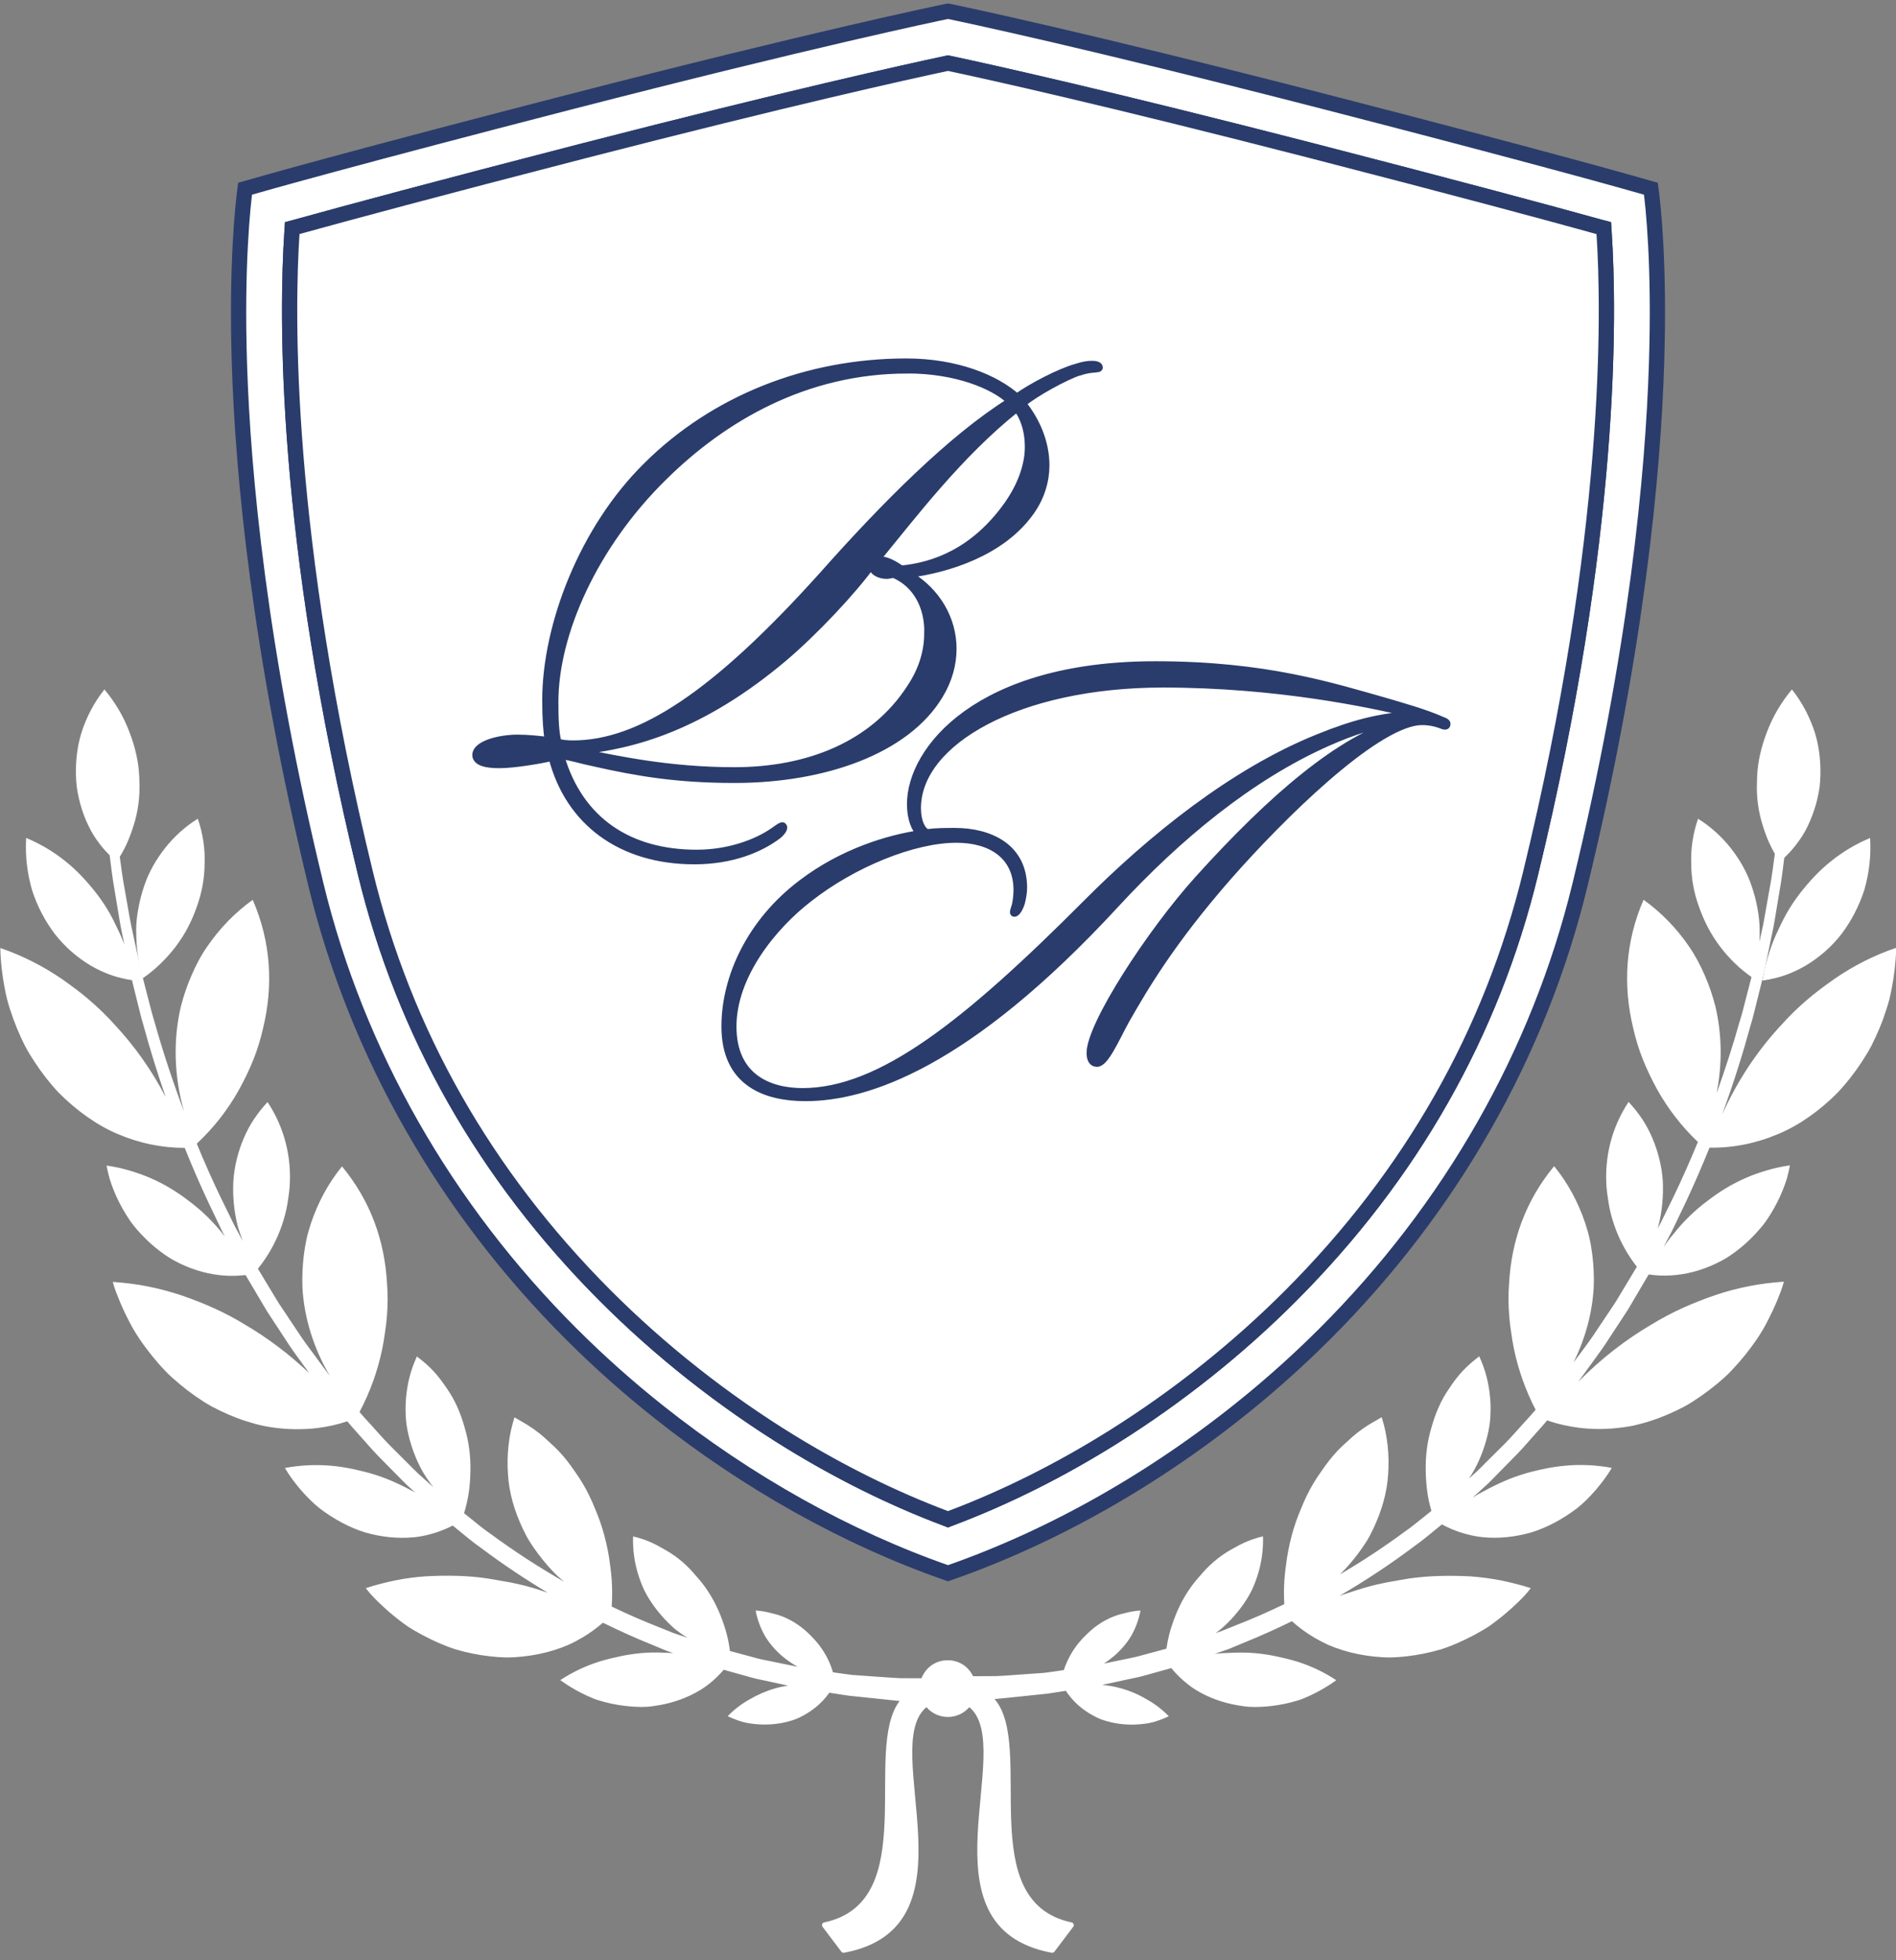
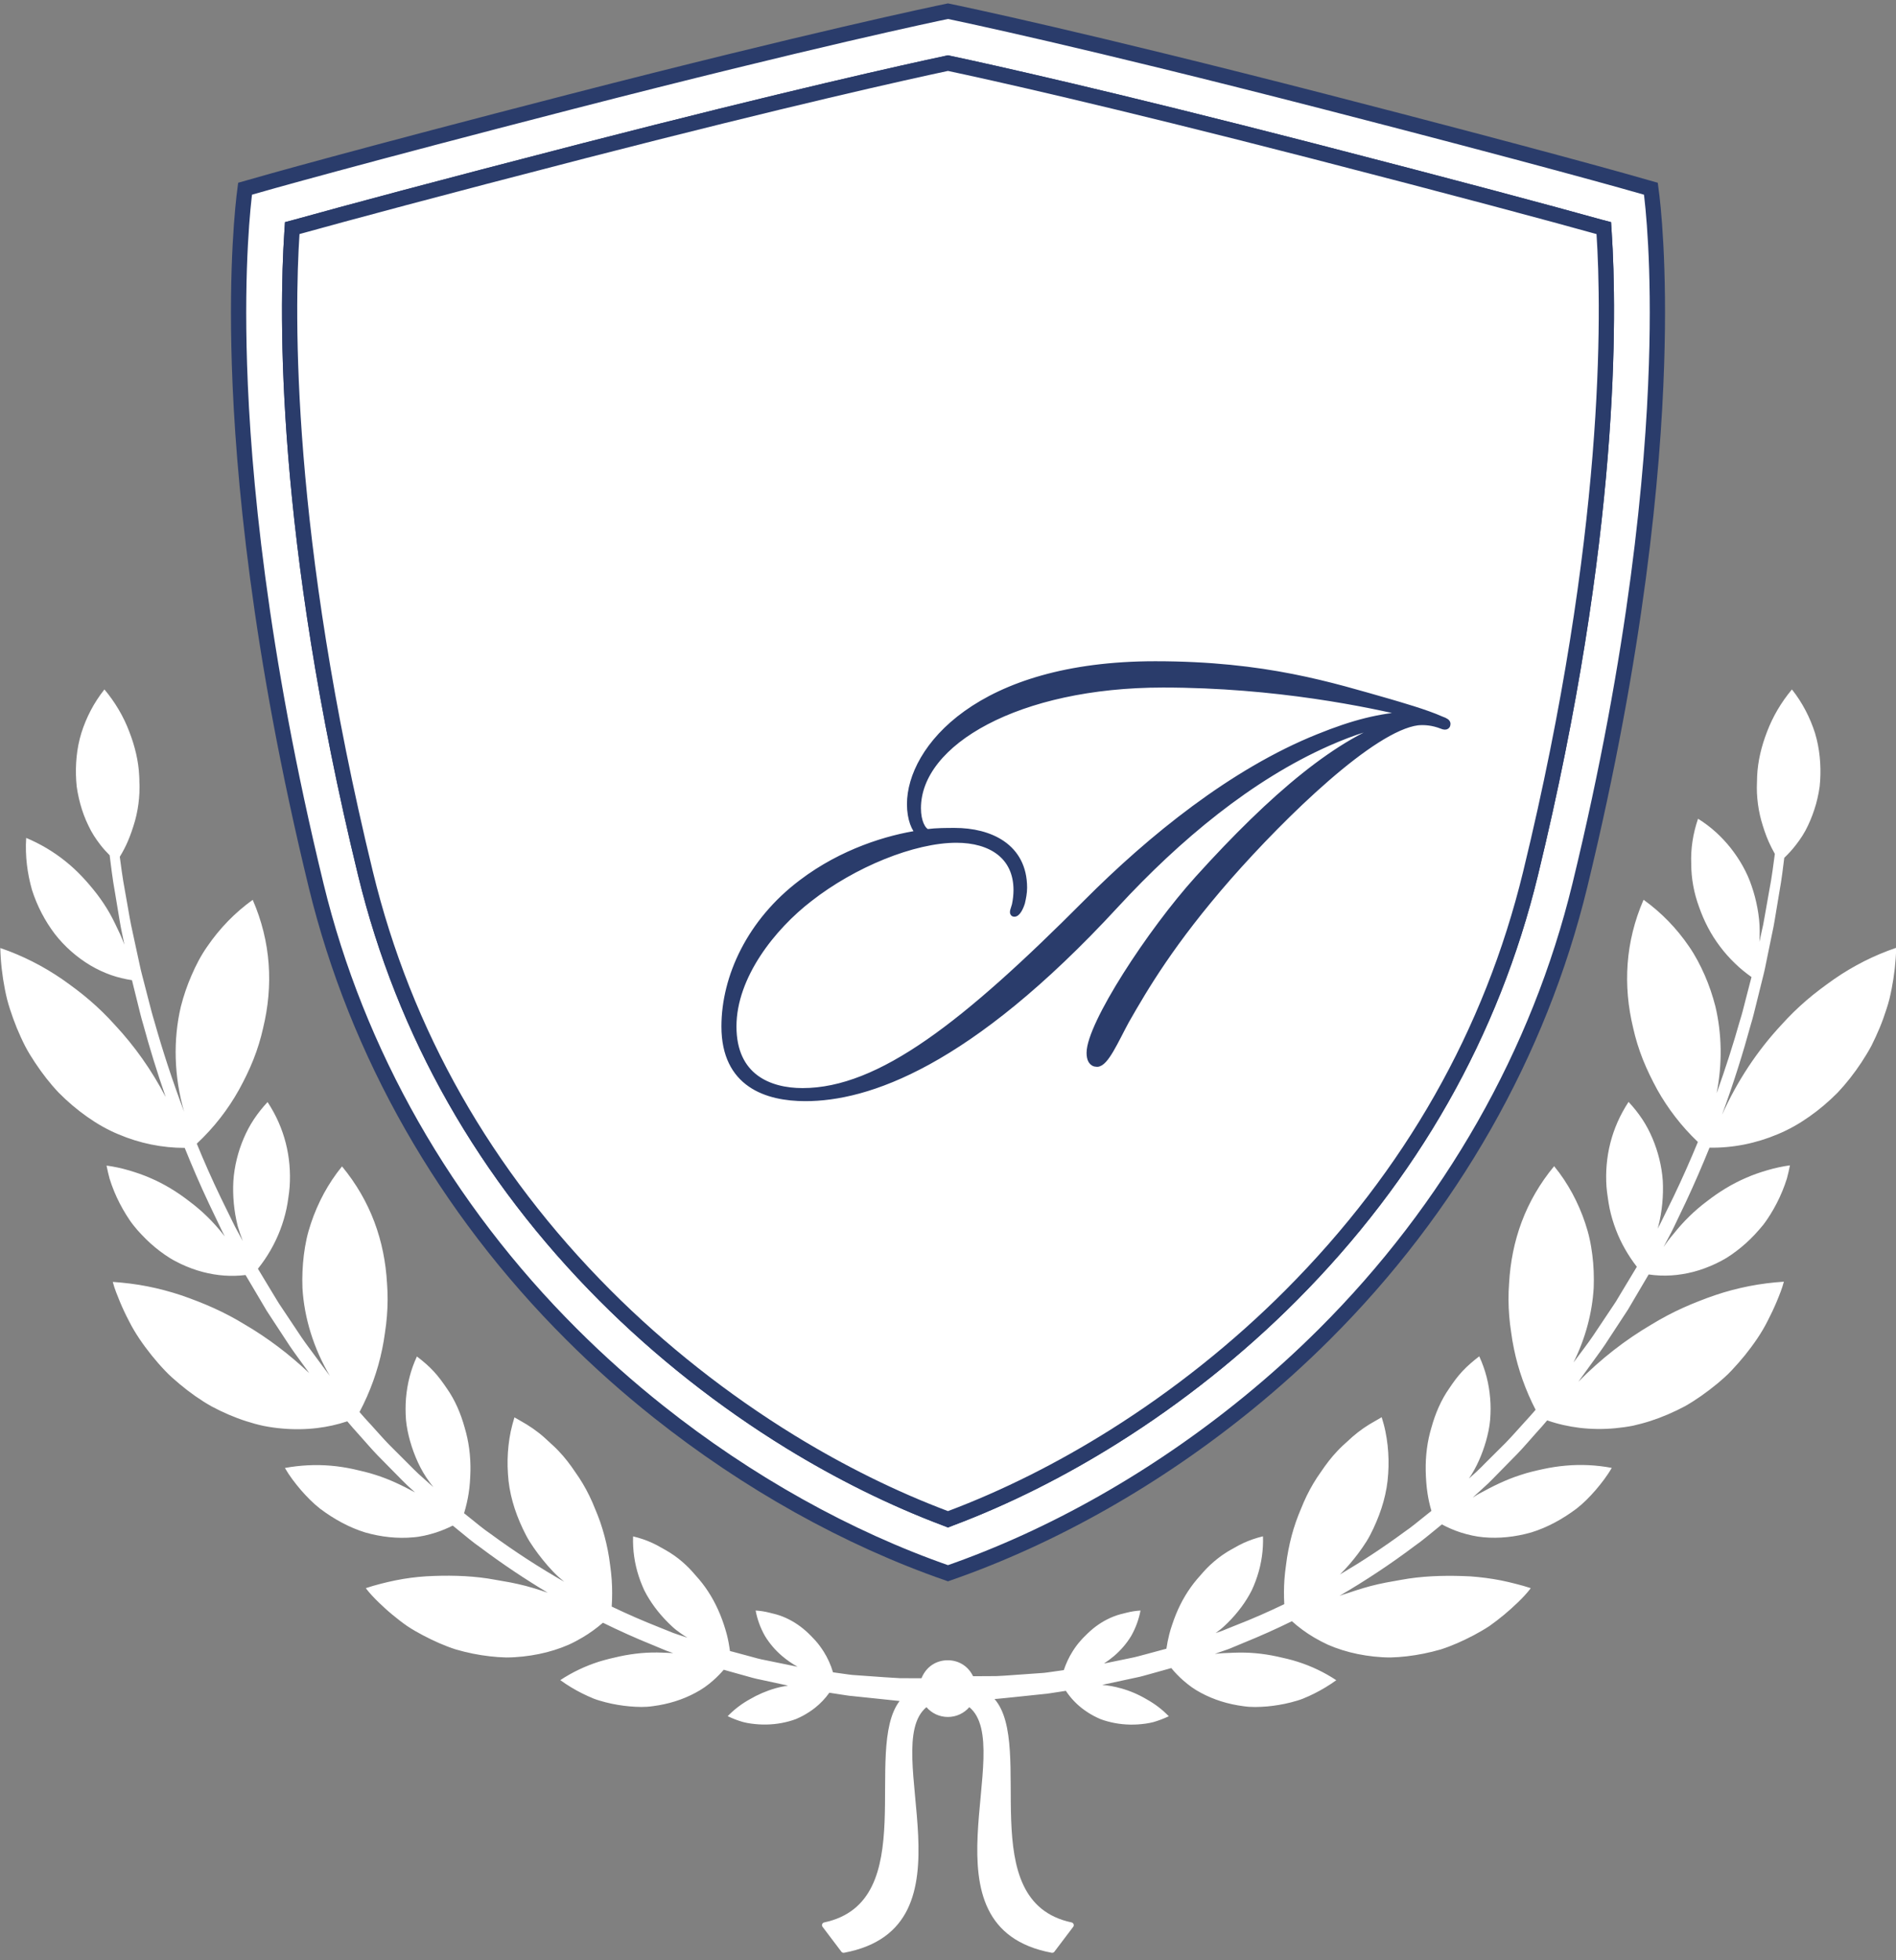
<svg xmlns="http://www.w3.org/2000/svg" width="90" height="93" viewBox="0 0 90 93" fill="none">
  <rect x="0" y="0" width="90" height="93" fill="#808080" stroke="none" />
  <g clip-path="url(#clip0_14_687)">
    <path d="M78.365 8.953C77.442 8.686 73.016 7.434 62.879 4.822C51.403 1.867 45.641 0.663 44.999 0.531C44.357 0.663 38.598 1.867 27.118 4.822C16.986 7.434 12.556 8.686 11.633 8.953C11.536 9.685 11.213 12.536 11.366 17.298C11.529 22.424 12.296 30.87 15.007 42.015C16.941 49.961 21.134 57.321 27.132 63.301C28.434 64.602 29.822 65.836 31.27 66.984C35.481 70.325 40.215 72.978 44.999 74.639C49.987 72.909 54.92 70.099 59.259 66.558C60.519 65.531 61.724 64.442 62.869 63.301C68.867 57.321 73.057 49.961 74.991 42.015C77.702 30.87 78.469 22.424 78.632 17.298C78.788 12.536 78.466 9.685 78.365 8.953ZM72.651 41.446C70.811 49.007 66.989 55.736 61.283 61.456C58.763 63.984 55.906 66.252 52.889 68.146C50.376 69.724 47.748 71.046 45.106 72.038L44.999 72.08L44.891 72.038C42.385 71.094 39.893 69.86 37.497 68.389C34.339 66.447 31.346 64.092 28.715 61.456C23.012 55.736 19.19 49.007 17.35 41.446C13.441 25.39 13.608 14.832 13.858 11.037L13.872 10.822L14.08 10.767C16.444 10.111 20.724 8.956 27.719 7.153C37.438 4.652 42.999 3.421 44.936 3.008L44.999 2.994L45.061 3.008C47.005 3.421 52.563 4.652 62.279 7.153C69.274 8.956 73.557 10.111 75.918 10.767L76.129 10.822L76.143 11.037C76.393 14.832 76.556 25.387 72.651 41.446Z" fill="white" stroke="#2A3C6B" stroke-width="0.724" stroke-miterlimit="10" />
    <path d="M72.651 41.446C70.811 49.007 66.989 55.736 61.282 61.456C58.762 63.984 55.905 66.253 52.889 68.147C50.376 69.725 47.748 71.046 45.106 72.038L44.999 72.08L44.891 72.038C42.385 71.095 39.892 69.86 37.497 68.389C34.338 66.447 31.346 64.092 28.715 61.456C23.012 55.736 19.19 49.007 17.35 41.446C13.441 25.39 13.608 14.832 13.858 11.038L13.872 10.823L14.08 10.767C16.444 10.111 20.724 8.957 27.719 7.153C37.438 4.652 42.999 3.421 44.936 3.008L44.999 2.994L45.061 3.008C47.005 3.421 52.563 4.652 62.279 7.153C69.273 8.957 73.557 10.111 75.917 10.767L76.129 10.823L76.143 11.038C76.393 14.832 76.556 25.387 72.651 41.446Z" fill="white" stroke="#2A3C6B" stroke-width="0.724" stroke-miterlimit="10" />
-     <path d="M6.467 44.168C6.467 44.536 6.487 44.911 6.536 45.285C6.585 45.66 6.657 46.041 6.779 46.409C7.084 46.201 7.366 45.969 7.622 45.715C7.886 45.462 8.129 45.188 8.345 44.904C8.782 44.328 9.105 43.7 9.337 43.034C9.58 42.368 9.709 41.675 9.712 40.974C9.74 40.266 9.632 39.552 9.389 38.841C8.789 39.215 8.282 39.677 7.848 40.218C7.421 40.759 7.06 41.376 6.841 42.042C6.727 42.375 6.637 42.722 6.571 43.076C6.505 43.433 6.46 43.797 6.463 44.165L6.467 44.168Z" fill="white" />
-     <path d="M85.418 42.413C85.195 42.705 84.994 43.01 84.81 43.329C84.63 43.648 84.47 43.981 84.314 44.324C84.161 44.668 84.029 45.022 83.922 45.389C83.814 45.757 83.734 46.135 83.654 46.52C84.022 46.471 84.387 46.388 84.734 46.267C85.078 46.145 85.411 45.989 85.727 45.802C86.358 45.424 86.942 44.921 87.414 44.31C87.875 43.7 88.247 42.989 88.497 42.219C88.719 41.442 88.826 40.61 88.771 39.756C88.105 40.034 87.473 40.408 86.914 40.859C86.348 41.31 85.865 41.837 85.414 42.417L85.418 42.413Z" fill="white" />
    <path d="M87.06 46.454C86.619 46.766 86.164 47.099 85.748 47.46C85.328 47.821 84.935 48.206 84.567 48.615C83.411 49.853 82.464 51.286 81.742 52.888C82.297 51.376 82.748 49.926 83.116 48.58C83.213 48.265 83.286 47.953 83.363 47.644C83.439 47.339 83.512 47.04 83.585 46.749C83.654 46.458 83.734 46.177 83.79 45.896C83.849 45.618 83.904 45.348 83.956 45.084C84.012 44.824 84.064 44.571 84.112 44.325C84.165 44.082 84.213 43.846 84.248 43.617C84.324 43.163 84.394 42.743 84.456 42.365C84.585 41.664 84.644 41.099 84.696 40.697C84.894 40.509 85.074 40.312 85.241 40.096C85.466 39.809 85.668 39.5 85.82 39.17C85.977 38.841 86.105 38.494 86.206 38.14C86.254 37.963 86.296 37.779 86.331 37.596C86.348 37.505 86.362 37.412 86.376 37.318C86.386 37.224 86.393 37.131 86.4 37.037C86.445 36.288 86.379 35.522 86.157 34.783C85.921 34.044 85.557 33.336 85.06 32.709C84.536 33.336 84.147 34.013 83.883 34.706C83.613 35.4 83.439 36.115 83.408 36.826C83.404 36.916 83.401 37.002 83.401 37.093C83.397 37.183 83.394 37.27 83.394 37.36C83.394 37.537 83.401 37.714 83.418 37.89C83.45 38.241 83.512 38.591 83.606 38.934C83.706 39.278 83.814 39.614 83.96 39.94C84.046 40.135 84.144 40.322 84.248 40.509C84.248 40.523 84.248 40.533 84.244 40.547C84.185 40.95 84.123 41.543 83.977 42.288C83.911 42.663 83.838 43.076 83.758 43.527C83.724 43.752 83.672 43.985 83.616 44.227C83.585 44.377 83.55 44.533 83.515 44.689C83.526 44.515 83.529 44.338 83.529 44.168C83.529 43.801 83.488 43.437 83.422 43.079C83.356 42.725 83.266 42.379 83.151 42.046C82.932 41.38 82.571 40.762 82.144 40.221C81.71 39.68 81.204 39.215 80.603 38.844C80.36 39.555 80.252 40.27 80.28 40.977C80.28 41.681 80.409 42.375 80.655 43.038C80.888 43.7 81.21 44.331 81.648 44.907C81.863 45.195 82.106 45.466 82.37 45.719C82.606 45.948 82.866 46.159 83.141 46.354C83.116 46.444 83.095 46.531 83.071 46.621C82.998 46.909 82.922 47.203 82.842 47.505C82.766 47.807 82.689 48.119 82.589 48.428C82.283 49.513 81.915 50.668 81.485 51.868C81.762 50.467 81.735 49.056 81.429 47.755C81.297 47.238 81.127 46.739 80.919 46.263C80.707 45.785 80.475 45.337 80.176 44.904C79.589 44.044 78.867 43.298 78.017 42.687C77.149 44.685 77.035 46.752 77.524 48.771C77.635 49.271 77.788 49.767 77.982 50.259C78.177 50.748 78.416 51.234 78.669 51.699C79.169 52.59 79.815 53.436 80.596 54.178C80.242 55.035 79.86 55.902 79.44 56.776C79.26 57.144 79.079 57.515 78.895 57.886C78.829 58.025 78.76 58.16 78.683 58.296C78.697 58.254 78.711 58.209 78.722 58.167C78.902 57.449 78.965 56.721 78.93 56.024C78.881 55.32 78.704 54.633 78.44 54.005C78.305 53.69 78.149 53.388 77.958 53.1C77.763 52.809 77.548 52.535 77.305 52.278C76.49 53.516 76.163 54.9 76.257 56.294C76.271 56.468 76.292 56.645 76.32 56.818C76.344 56.992 76.371 57.161 76.406 57.335C76.479 57.678 76.58 58.018 76.708 58.351C76.941 58.965 77.284 59.565 77.698 60.099C77.698 60.099 77.698 60.106 77.694 60.106C77.475 60.47 77.253 60.838 77.031 61.206C76.92 61.39 76.809 61.573 76.698 61.761C76.58 61.941 76.458 62.121 76.337 62.302C76.097 62.663 75.854 63.023 75.611 63.387C75.365 63.748 75.098 64.091 74.837 64.445L74.691 64.639C75.257 63.502 75.58 62.288 75.65 61.098C75.67 60.568 75.65 60.04 75.584 59.53C75.552 59.274 75.511 59.021 75.455 58.774C75.403 58.525 75.327 58.271 75.247 58.029C75.084 57.539 74.879 57.068 74.636 56.617C74.389 56.166 74.112 55.739 73.772 55.327C72.411 56.971 71.744 58.861 71.633 60.901C71.595 61.4 71.599 61.913 71.64 62.434C71.661 62.694 71.692 62.957 71.734 63.221C71.769 63.481 71.81 63.738 71.866 63.998C72.064 64.969 72.414 65.958 72.893 66.884C72.713 67.092 72.532 67.296 72.345 67.498C72.05 67.82 71.765 68.15 71.46 68.462C71.151 68.77 70.845 69.076 70.536 69.381C70.384 69.534 70.234 69.69 70.075 69.835C69.957 69.939 69.842 70.043 69.728 70.147C70.102 69.6 70.359 68.986 70.536 68.379C70.63 68.039 70.706 67.709 70.734 67.362C70.762 67.016 70.765 66.669 70.734 66.329C70.679 65.645 70.512 64.986 70.217 64.348C69.929 64.57 69.658 64.799 69.422 65.052C69.183 65.305 68.981 65.586 68.794 65.867C68.405 66.419 68.134 67.057 67.95 67.72C67.752 68.368 67.662 69.069 67.676 69.787C67.686 70.151 67.707 70.498 67.763 70.855C67.804 71.133 67.867 71.407 67.947 71.681C67.85 71.76 67.749 71.837 67.652 71.916C67.322 72.177 67.006 72.447 66.662 72.68C65.652 73.425 64.625 74.095 63.604 74.698C63.92 74.389 64.205 74.053 64.462 73.713C64.604 73.526 64.736 73.332 64.861 73.137C64.986 72.943 65.09 72.728 65.191 72.52C65.586 71.677 65.843 70.824 65.895 69.912C65.926 69.461 65.916 69.013 65.867 68.569C65.843 68.347 65.808 68.125 65.763 67.907C65.718 67.685 65.656 67.459 65.586 67.237C65.388 67.355 65.191 67.463 65 67.577C64.809 67.695 64.628 67.82 64.455 67.955C64.281 68.091 64.118 68.233 63.962 68.382C63.802 68.524 63.642 68.67 63.496 68.826C63.198 69.135 62.938 69.482 62.695 69.842C62.445 70.189 62.223 70.564 62.028 70.963C61.931 71.164 61.841 71.368 61.757 71.58C61.671 71.785 61.587 71.989 61.514 72.204C61.365 72.631 61.247 73.075 61.157 73.54C61.112 73.772 61.074 74.004 61.046 74.244C61.011 74.476 60.987 74.709 60.969 74.945C60.942 75.326 60.942 75.715 60.962 76.106C60.195 76.474 59.446 76.804 58.713 77.088C58.557 77.15 58.401 77.213 58.248 77.275C58.172 77.306 58.095 77.338 58.019 77.369C57.943 77.397 57.863 77.421 57.786 77.449C57.758 77.459 57.731 77.466 57.703 77.477C57.838 77.379 57.97 77.282 58.092 77.168C58.338 76.942 58.567 76.7 58.769 76.446C58.974 76.193 59.154 75.93 59.31 75.652C59.348 75.583 59.386 75.513 59.421 75.444C59.456 75.371 59.487 75.298 59.519 75.222C59.581 75.073 59.636 74.924 59.685 74.771C59.883 74.164 59.973 73.529 59.952 72.888C59.626 72.964 59.317 73.072 59.029 73.203C58.883 73.269 58.744 73.346 58.605 73.425C58.47 73.505 58.328 73.574 58.199 73.661C57.935 73.828 57.689 74.022 57.456 74.237C57.224 74.448 57.016 74.702 56.811 74.934C56.405 75.416 56.068 75.978 55.818 76.596C55.756 76.748 55.697 76.911 55.645 77.067C55.589 77.223 55.544 77.379 55.502 77.542C55.447 77.761 55.401 77.986 55.367 78.219C55.308 78.236 55.249 78.25 55.19 78.267C54.919 78.34 54.659 78.409 54.405 78.479C54.152 78.545 53.905 78.618 53.666 78.663C53.211 78.756 52.791 78.843 52.402 78.923C52.569 78.815 52.725 78.697 52.874 78.573C53.204 78.292 53.482 77.969 53.697 77.612C53.909 77.237 54.058 76.831 54.138 76.408C53.909 76.422 53.69 76.457 53.475 76.512C53.26 76.561 53.048 76.616 52.85 76.696C52.447 76.856 52.083 77.085 51.757 77.376C51.673 77.449 51.597 77.525 51.521 77.601C51.444 77.674 51.368 77.754 51.298 77.834C51.156 77.993 51.024 78.17 50.91 78.354C50.74 78.625 50.601 78.923 50.497 79.235C50.448 79.242 50.396 79.249 50.351 79.256C49.858 79.325 49.545 79.374 49.438 79.374C49.007 79.405 48.518 79.44 48.029 79.474C47.782 79.488 47.536 79.513 47.293 79.519C47.046 79.519 46.807 79.519 46.578 79.523C46.442 79.523 46.314 79.523 46.189 79.523C45.935 79.003 45.46 78.767 44.988 78.767C44.488 78.767 43.981 79.03 43.742 79.62C43.641 79.62 43.533 79.62 43.426 79.62C43.2 79.62 42.96 79.62 42.711 79.617C42.468 79.606 42.221 79.585 41.975 79.572C41.482 79.537 40.989 79.502 40.558 79.471C40.451 79.471 40.138 79.422 39.642 79.353C39.611 79.35 39.572 79.343 39.541 79.339C39.437 78.985 39.288 78.656 39.097 78.354C38.979 78.17 38.85 77.993 38.708 77.834C38.635 77.754 38.562 77.678 38.486 77.601C38.41 77.525 38.33 77.445 38.25 77.376C37.924 77.088 37.556 76.856 37.156 76.696C36.955 76.616 36.747 76.561 36.532 76.512C36.32 76.457 36.098 76.422 35.869 76.408C35.948 76.835 36.098 77.237 36.309 77.612C36.525 77.969 36.802 78.292 37.132 78.573C37.354 78.76 37.597 78.93 37.861 79.076C37.792 79.062 37.726 79.048 37.656 79.034C37.247 78.951 36.799 78.857 36.316 78.76C36.073 78.718 35.827 78.645 35.574 78.576C35.32 78.507 35.056 78.437 34.785 78.364C34.74 78.354 34.695 78.34 34.65 78.33C34.615 78.063 34.567 77.802 34.501 77.546C34.459 77.386 34.411 77.227 34.359 77.071C34.306 76.915 34.248 76.752 34.185 76.599C33.932 75.982 33.598 75.416 33.192 74.938C32.987 74.705 32.779 74.452 32.547 74.24C32.318 74.025 32.068 73.831 31.804 73.665C31.672 73.578 31.533 73.508 31.398 73.429C31.262 73.349 31.12 73.276 30.974 73.207C30.683 73.072 30.377 72.967 30.051 72.891C30.03 73.533 30.12 74.168 30.318 74.775C30.367 74.927 30.422 75.076 30.485 75.225C30.516 75.298 30.547 75.375 30.582 75.447C30.616 75.517 30.655 75.586 30.693 75.656C30.849 75.93 31.03 76.197 31.234 76.45C31.439 76.703 31.665 76.946 31.911 77.171C32.033 77.289 32.168 77.386 32.304 77.483C32.408 77.56 32.519 77.629 32.63 77.698C32.481 77.65 32.331 77.598 32.182 77.549C32.106 77.522 32.026 77.497 31.95 77.469C31.873 77.438 31.797 77.407 31.72 77.376C31.568 77.314 31.411 77.251 31.255 77.189C30.533 76.904 29.79 76.582 29.037 76.221C29.065 75.791 29.065 75.368 29.037 74.951C29.02 74.716 28.995 74.48 28.961 74.251C28.933 74.011 28.895 73.779 28.85 73.547C28.759 73.085 28.638 72.638 28.492 72.211C28.419 72 28.336 71.792 28.249 71.587C28.166 71.375 28.076 71.171 27.978 70.97C27.784 70.571 27.562 70.196 27.312 69.849C27.072 69.489 26.808 69.142 26.51 68.833C26.364 68.677 26.204 68.535 26.045 68.389C25.889 68.24 25.726 68.094 25.552 67.962C25.378 67.827 25.198 67.702 25.007 67.584C24.816 67.466 24.615 67.359 24.42 67.244C24.351 67.466 24.292 67.692 24.243 67.914C24.198 68.132 24.163 68.354 24.139 68.576C24.09 69.02 24.08 69.468 24.111 69.919C24.163 70.831 24.42 71.688 24.816 72.527C24.917 72.735 25.021 72.95 25.146 73.144C25.271 73.339 25.403 73.533 25.545 73.72C25.83 74.095 26.142 74.469 26.5 74.802C26.593 74.882 26.687 74.962 26.781 75.042C25.614 74.376 24.441 73.62 23.285 72.77C22.942 72.537 22.622 72.267 22.292 72.003C22.206 71.934 22.119 71.864 22.029 71.792C22.122 71.483 22.195 71.174 22.244 70.862C22.303 70.505 22.32 70.158 22.331 69.794C22.345 69.076 22.251 68.375 22.056 67.727C21.872 67.064 21.602 66.426 21.213 65.874C21.022 65.593 20.821 65.312 20.584 65.059C20.349 64.803 20.078 64.574 19.79 64.355C19.494 64.99 19.331 65.649 19.272 66.336C19.245 66.676 19.245 67.022 19.272 67.369C19.304 67.716 19.377 68.049 19.47 68.385C19.665 69.055 19.956 69.735 20.394 70.321C20.449 70.401 20.515 70.477 20.574 70.557C20.498 70.487 20.418 70.418 20.341 70.349C20.182 70.207 20.022 70.061 19.859 69.919C19.699 69.773 19.55 69.613 19.397 69.464C19.088 69.159 18.783 68.85 18.474 68.542C18.169 68.229 17.884 67.897 17.589 67.574C17.408 67.383 17.235 67.189 17.065 66.991C17.571 66.037 17.936 65.014 18.141 64.008C18.196 63.748 18.238 63.492 18.273 63.231C18.314 62.968 18.346 62.704 18.366 62.444C18.408 61.924 18.412 61.41 18.373 60.911C18.262 58.871 17.596 56.985 16.235 55.337C15.898 55.75 15.617 56.176 15.371 56.627C15.128 57.078 14.923 57.55 14.76 58.039C14.68 58.282 14.604 58.535 14.551 58.785C14.499 59.034 14.454 59.284 14.423 59.541C14.361 60.051 14.336 60.578 14.357 61.109C14.44 62.517 14.881 63.963 15.659 65.278C15.6 65.201 15.541 65.122 15.482 65.042L15.089 64.511C14.833 64.157 14.562 63.811 14.315 63.45C14.072 63.086 13.829 62.725 13.59 62.364C13.468 62.184 13.35 62.004 13.229 61.823C13.118 61.639 13.007 61.452 12.892 61.268C12.673 60.907 12.458 60.55 12.243 60.193C12.687 59.638 13.052 59.007 13.298 58.358C13.427 58.025 13.527 57.685 13.6 57.342C13.639 57.172 13.663 56.998 13.687 56.825C13.715 56.652 13.736 56.475 13.749 56.301C13.843 54.907 13.517 53.523 12.701 52.285C12.462 52.541 12.243 52.815 12.049 53.107C11.858 53.395 11.701 53.696 11.566 54.012C11.299 54.64 11.125 55.327 11.077 56.031C11.039 56.728 11.104 57.456 11.285 58.174C11.354 58.41 11.434 58.642 11.524 58.878C11.455 58.75 11.386 58.622 11.316 58.493C11.216 58.309 11.115 58.126 11.028 57.938C10.844 57.564 10.664 57.193 10.483 56.825C10.066 55.961 9.688 55.105 9.341 54.258C10.157 53.499 10.83 52.625 11.344 51.702C11.597 51.241 11.837 50.755 12.031 50.263C12.226 49.773 12.378 49.274 12.489 48.775C12.979 46.752 12.864 44.689 11.996 42.691C11.146 43.301 10.424 44.05 9.837 44.907C9.535 45.337 9.303 45.788 9.095 46.267C8.886 46.742 8.716 47.242 8.584 47.758C8.216 49.323 8.255 51.057 8.737 52.736C8.171 51.237 7.703 49.794 7.328 48.459C7.23 48.147 7.154 47.835 7.074 47.533C6.998 47.231 6.922 46.933 6.845 46.645C6.772 46.357 6.692 46.076 6.637 45.802C6.578 45.528 6.519 45.258 6.463 45.001C6.408 44.744 6.352 44.491 6.3 44.248C6.248 44.005 6.196 43.773 6.158 43.548C6.078 43.097 6.005 42.68 5.939 42.306C5.807 41.609 5.741 41.047 5.686 40.648C5.828 40.419 5.95 40.183 6.057 39.94C6.199 39.614 6.311 39.278 6.411 38.934C6.505 38.591 6.567 38.244 6.599 37.89C6.616 37.714 6.623 37.537 6.623 37.36C6.623 37.27 6.623 37.183 6.616 37.093C6.616 37.002 6.616 36.916 6.609 36.826C6.578 36.111 6.404 35.4 6.134 34.706C5.873 34.013 5.481 33.336 4.957 32.709C4.457 33.336 4.092 34.044 3.86 34.783C3.634 35.522 3.572 36.288 3.617 37.037C3.624 37.131 3.631 37.224 3.641 37.318C3.655 37.412 3.669 37.502 3.686 37.596C3.721 37.779 3.763 37.96 3.811 38.14C3.908 38.497 4.037 38.844 4.197 39.17C4.349 39.5 4.551 39.809 4.776 40.096C4.908 40.266 5.054 40.426 5.207 40.578C5.207 40.592 5.207 40.603 5.21 40.617C5.266 41.023 5.325 41.623 5.464 42.379C5.526 42.757 5.596 43.176 5.672 43.634C5.707 43.863 5.755 44.099 5.807 44.345C5.838 44.498 5.873 44.657 5.904 44.817C5.842 44.651 5.776 44.484 5.703 44.325C5.543 43.985 5.387 43.648 5.207 43.329C5.026 43.01 4.821 42.705 4.599 42.413C4.148 41.834 3.665 41.303 3.1 40.856C2.541 40.405 1.906 40.031 1.243 39.753C1.187 40.606 1.298 41.442 1.517 42.216C1.763 42.989 2.138 43.697 2.6 44.307C3.072 44.914 3.655 45.421 4.287 45.799C4.603 45.986 4.936 46.142 5.28 46.263C5.599 46.374 5.929 46.451 6.265 46.503C6.286 46.593 6.311 46.68 6.331 46.773C6.404 47.065 6.477 47.363 6.554 47.672C6.63 47.977 6.703 48.292 6.8 48.608C7.095 49.694 7.449 50.849 7.866 52.049C7.206 50.783 6.397 49.635 5.446 48.618C5.078 48.209 4.686 47.824 4.266 47.464C3.849 47.103 3.398 46.77 2.954 46.458C2.055 45.84 1.065 45.334 0.014 44.977C0.031 45.642 0.107 46.298 0.232 46.936C0.264 47.096 0.298 47.252 0.337 47.411C0.378 47.568 0.423 47.72 0.472 47.873C0.569 48.178 0.68 48.476 0.798 48.771C0.92 49.062 1.048 49.347 1.19 49.624C1.333 49.902 1.499 50.166 1.669 50.422C2.01 50.935 2.381 51.414 2.791 51.844C3.214 52.271 3.665 52.652 4.138 52.985C4.61 53.318 5.099 53.599 5.63 53.818C6.637 54.244 7.696 54.459 8.768 54.459C9.119 55.327 9.497 56.211 9.917 57.099C10.098 57.474 10.278 57.852 10.459 58.233C10.525 58.379 10.598 58.521 10.674 58.663C10.643 58.625 10.611 58.584 10.58 58.545C10.115 57.959 9.587 57.442 8.997 57.002C8.421 56.554 7.807 56.176 7.137 55.889C6.804 55.743 6.456 55.625 6.113 55.524C5.769 55.424 5.418 55.347 5.057 55.299C5.099 55.51 5.148 55.719 5.203 55.923C5.266 56.128 5.339 56.325 5.418 56.52C5.578 56.908 5.769 57.276 5.984 57.623C6.092 57.796 6.203 57.966 6.328 58.122C6.453 58.282 6.585 58.434 6.724 58.577C6.998 58.868 7.289 59.132 7.598 59.364C7.751 59.482 7.911 59.589 8.071 59.69C8.234 59.791 8.407 59.877 8.577 59.961C8.921 60.124 9.275 60.255 9.636 60.349C10.303 60.522 10.973 60.575 11.656 60.491C11.656 60.491 11.656 60.498 11.66 60.498C11.882 60.873 12.101 61.247 12.326 61.622C12.437 61.809 12.549 62 12.66 62.187C12.781 62.371 12.899 62.555 13.021 62.739C13.264 63.106 13.507 63.478 13.749 63.849C13.996 64.216 14.267 64.57 14.527 64.934L14.68 65.146C13.736 64.254 12.715 63.478 11.615 62.836C11.146 62.548 10.653 62.288 10.146 62.059C9.893 61.944 9.636 61.837 9.376 61.736C9.115 61.636 8.862 61.539 8.602 61.452C8.081 61.279 7.546 61.136 7.001 61.029C6.46 60.921 5.897 60.855 5.353 60.817C5.439 61.147 5.568 61.456 5.696 61.768C5.825 62.076 5.967 62.378 6.12 62.669C6.415 63.259 6.797 63.8 7.199 64.303C7.401 64.553 7.612 64.796 7.831 65.025C8.046 65.257 8.293 65.465 8.529 65.666C9.011 66.069 9.515 66.426 10.039 66.721C10.577 67.008 11.129 67.248 11.684 67.425C11.962 67.515 12.239 67.591 12.517 67.65C12.802 67.706 13.09 67.747 13.371 67.772C13.941 67.824 14.503 67.817 15.055 67.751C15.544 67.692 16.013 67.588 16.485 67.432C16.665 67.647 16.849 67.858 17.037 68.063C17.335 68.392 17.623 68.736 17.932 69.055C18.245 69.371 18.557 69.686 18.866 70.002C19.022 70.158 19.175 70.321 19.335 70.47C19.456 70.581 19.578 70.692 19.699 70.803C19.092 70.474 18.488 70.182 17.842 69.978C17.495 69.863 17.127 69.78 16.776 69.7C16.422 69.624 16.065 69.568 15.704 69.537C14.982 69.475 14.239 69.513 13.524 69.645C13.743 70.026 14.01 70.37 14.288 70.696C14.569 71.018 14.867 71.32 15.194 71.577C15.864 72.079 16.582 72.471 17.335 72.704C18.099 72.922 18.87 73.002 19.606 72.936C19.97 72.909 20.345 72.818 20.696 72.707C20.97 72.617 21.237 72.506 21.491 72.378C21.591 72.458 21.692 72.541 21.789 72.621C22.122 72.891 22.449 73.172 22.796 73.411C23.855 74.206 24.927 74.92 26 75.562C25.538 75.406 25.08 75.26 24.608 75.156C24.365 75.101 24.122 75.052 23.879 75.014C23.632 74.976 23.4 74.924 23.157 74.889C22.192 74.743 21.189 74.733 20.23 74.785C19.744 74.816 19.259 74.879 18.779 74.976C18.54 75.024 18.3 75.08 18.061 75.142C17.825 75.205 17.596 75.267 17.363 75.347C17.547 75.59 17.755 75.805 17.967 76.013C18.182 76.221 18.401 76.422 18.63 76.609C18.856 76.797 19.088 76.977 19.328 77.144C19.571 77.306 19.824 77.449 20.078 77.584C20.588 77.851 21.105 78.084 21.633 78.253C22.171 78.409 22.712 78.52 23.244 78.579C23.507 78.611 23.771 78.628 24.032 78.635C24.295 78.635 24.559 78.618 24.82 78.59C25.337 78.534 25.837 78.434 26.309 78.285C26.545 78.212 26.777 78.125 26.999 78.028C27.229 77.924 27.447 77.806 27.659 77.681C28.003 77.477 28.322 77.244 28.62 76.987C29.405 77.372 30.176 77.719 30.925 78.021C31.085 78.087 31.245 78.153 31.401 78.219C31.481 78.25 31.557 78.285 31.637 78.316C31.717 78.347 31.797 78.371 31.873 78.399C31.901 78.409 31.929 78.42 31.956 78.427C31.783 78.416 31.609 78.416 31.443 78.406C31.102 78.392 30.759 78.399 30.419 78.43C30.078 78.462 29.738 78.514 29.405 78.586C29.238 78.625 29.075 78.663 28.909 78.701C28.745 78.743 28.586 78.788 28.426 78.836C27.787 79.041 27.166 79.332 26.597 79.71C26.93 79.953 27.277 80.161 27.638 80.341C27.819 80.432 27.999 80.511 28.183 80.588C28.367 80.661 28.558 80.709 28.745 80.761C29.124 80.858 29.506 80.921 29.881 80.955C30.259 80.987 30.623 81.001 30.991 80.945C31.724 80.851 32.411 80.636 33.015 80.31C33.168 80.227 33.31 80.144 33.453 80.043C33.595 79.943 33.73 79.835 33.859 79.721C34.036 79.564 34.202 79.395 34.355 79.218C34.414 79.235 34.477 79.252 34.536 79.27C34.813 79.346 35.081 79.422 35.344 79.495C35.605 79.568 35.858 79.644 36.105 79.689C36.57 79.79 37.004 79.884 37.406 79.97C37.209 80.001 37.011 80.04 36.816 80.095C36.386 80.217 35.969 80.397 35.584 80.622C35.202 80.834 34.852 81.101 34.542 81.42C34.782 81.535 35.025 81.628 35.272 81.698C35.518 81.763 35.771 81.791 36.018 81.809C36.514 81.84 37.004 81.788 37.455 81.663C37.569 81.632 37.677 81.597 37.788 81.555C37.896 81.51 38.003 81.458 38.108 81.403C38.312 81.292 38.507 81.167 38.687 81.025C38.948 80.817 39.177 80.577 39.368 80.307C39.42 80.314 39.472 80.324 39.517 80.331C40.024 80.407 40.343 80.463 40.458 80.466C40.905 80.511 41.416 80.567 41.926 80.619C42.183 80.643 42.443 80.678 42.69 80.699C42.693 80.699 42.697 80.699 42.703 80.699C40.93 83.04 43.762 90.22 39.125 91.205C39.031 91.226 38.986 91.337 39.045 91.413L39.94 92.596C39.972 92.634 40.02 92.655 40.069 92.644C46.519 91.434 41.687 82.884 43.977 80.993C44.224 81.278 44.588 81.458 44.995 81.458C45.401 81.458 45.765 81.278 46.012 80.993C48.303 82.884 43.471 91.434 49.92 92.644C49.969 92.655 50.021 92.634 50.049 92.596L50.944 91.413C51.003 91.337 50.958 91.226 50.864 91.205C46.164 90.206 49.143 82.839 47.209 80.605C47.248 80.605 47.286 80.602 47.327 80.598C47.577 80.577 47.834 80.546 48.087 80.522C48.598 80.47 49.108 80.418 49.552 80.369C49.663 80.366 49.986 80.31 50.49 80.234C50.524 80.231 50.559 80.224 50.594 80.217C50.795 80.522 51.045 80.796 51.337 81.028C51.517 81.17 51.708 81.295 51.916 81.406C52.02 81.462 52.125 81.51 52.236 81.559C52.343 81.6 52.454 81.635 52.569 81.666C53.02 81.791 53.51 81.843 54.006 81.812C54.256 81.795 54.506 81.764 54.752 81.701C54.999 81.628 55.242 81.538 55.481 81.424C55.172 81.105 54.822 80.838 54.44 80.626C54.055 80.397 53.642 80.217 53.208 80.099C52.916 80.015 52.621 79.963 52.319 79.936C52.388 79.922 52.458 79.904 52.527 79.891C52.947 79.8 53.406 79.703 53.898 79.596C54.145 79.551 54.398 79.471 54.659 79.401C54.919 79.329 55.186 79.252 55.464 79.176C55.509 79.162 55.554 79.152 55.599 79.138C55.773 79.35 55.96 79.544 56.165 79.724C56.294 79.838 56.432 79.946 56.571 80.047C56.714 80.147 56.856 80.234 57.009 80.314C57.613 80.64 58.3 80.855 59.032 80.948C59.4 81.004 59.768 80.987 60.147 80.959C60.522 80.924 60.904 80.862 61.282 80.765C61.469 80.713 61.664 80.664 61.844 80.591C62.028 80.518 62.209 80.435 62.389 80.345C62.747 80.165 63.097 79.957 63.431 79.714C62.861 79.336 62.243 79.044 61.601 78.84C61.441 78.788 61.278 78.743 61.119 78.704C60.956 78.666 60.789 78.628 60.622 78.59C60.286 78.517 59.949 78.465 59.609 78.434C59.269 78.403 58.928 78.396 58.585 78.409C58.415 78.42 58.241 78.42 58.068 78.43C57.932 78.437 57.8 78.451 57.665 78.465C57.814 78.413 57.967 78.361 58.12 78.305C58.199 78.278 58.279 78.253 58.356 78.222C58.432 78.191 58.512 78.156 58.588 78.125C58.744 78.059 58.904 77.993 59.064 77.927C59.8 77.629 60.556 77.293 61.324 76.915C61.646 77.203 61.993 77.459 62.368 77.681C62.58 77.806 62.802 77.924 63.028 78.028C63.25 78.125 63.483 78.212 63.719 78.285C64.191 78.434 64.691 78.534 65.208 78.59C65.465 78.618 65.729 78.635 65.996 78.635C66.256 78.628 66.52 78.611 66.784 78.579C67.315 78.517 67.853 78.409 68.394 78.253C68.922 78.084 69.439 77.851 69.95 77.584C70.203 77.449 70.457 77.303 70.7 77.144C70.936 76.977 71.168 76.797 71.397 76.609C71.623 76.422 71.845 76.221 72.06 76.013C72.275 75.805 72.484 75.586 72.664 75.347C72.432 75.27 72.203 75.205 71.966 75.146C71.727 75.083 71.487 75.028 71.248 74.979C70.765 74.885 70.279 74.823 69.797 74.788C68.839 74.74 67.832 74.75 66.871 74.892C66.628 74.927 66.392 74.976 66.149 75.017C65.902 75.059 65.659 75.104 65.42 75.159C64.934 75.267 64.465 75.416 63.993 75.576C63.854 75.617 63.719 75.662 63.583 75.711C64.781 75.014 65.986 74.223 67.169 73.332C67.516 73.092 67.839 72.811 68.176 72.541C68.263 72.468 68.353 72.395 68.443 72.322C68.728 72.475 69.026 72.603 69.335 72.704C69.686 72.815 70.061 72.901 70.425 72.933C71.161 72.999 71.932 72.919 72.695 72.7C73.445 72.468 74.167 72.076 74.837 71.573C75.167 71.316 75.462 71.015 75.743 70.692C76.021 70.366 76.288 70.023 76.507 69.641C75.792 69.506 75.049 69.468 74.327 69.534C73.966 69.565 73.608 69.62 73.254 69.697C72.9 69.773 72.536 69.856 72.189 69.974C71.484 70.196 70.828 70.526 70.165 70.89C70.078 70.942 69.995 70.997 69.908 71.049C69.988 70.977 70.064 70.907 70.144 70.834C70.307 70.685 70.467 70.54 70.63 70.39C70.79 70.238 70.939 70.078 71.095 69.922C71.404 69.606 71.716 69.294 72.025 68.975C72.334 68.656 72.619 68.316 72.918 67.983C73.098 67.789 73.272 67.588 73.442 67.387C73.949 67.564 74.452 67.674 74.976 67.74C75.528 67.806 76.09 67.813 76.66 67.761C76.944 67.734 77.232 67.695 77.514 67.64C77.791 67.577 78.069 67.504 78.347 67.414C78.902 67.234 79.451 66.998 79.992 66.71C80.516 66.412 81.016 66.055 81.502 65.656C81.742 65.455 81.985 65.246 82.2 65.014C82.418 64.785 82.627 64.542 82.832 64.293C83.234 63.79 83.616 63.252 83.911 62.659C84.064 62.364 84.206 62.066 84.335 61.757C84.463 61.449 84.591 61.136 84.678 60.807C84.133 60.842 83.575 60.911 83.029 61.018C82.484 61.126 81.95 61.265 81.429 61.442C81.169 61.528 80.915 61.625 80.655 61.726C80.395 61.827 80.138 61.934 79.885 62.049C79.378 62.278 78.888 62.538 78.416 62.825C77.146 63.568 75.979 64.48 74.921 65.555C74.955 65.507 74.993 65.455 75.028 65.406L75.42 64.865C75.677 64.504 75.948 64.15 76.195 63.783C76.438 63.412 76.68 63.044 76.92 62.676C77.041 62.492 77.159 62.309 77.281 62.125C77.392 61.938 77.503 61.747 77.614 61.559C77.829 61.192 78.048 60.828 78.26 60.464C78.982 60.571 79.687 60.519 80.388 60.339C80.745 60.245 81.099 60.113 81.447 59.95C81.617 59.867 81.79 59.78 81.953 59.68C82.113 59.579 82.273 59.471 82.425 59.353C82.734 59.121 83.026 58.858 83.3 58.566C83.436 58.42 83.567 58.268 83.696 58.112C83.821 57.952 83.932 57.782 84.04 57.612C84.255 57.266 84.446 56.898 84.605 56.509C84.685 56.315 84.758 56.117 84.821 55.913C84.876 55.708 84.925 55.5 84.966 55.288C84.609 55.337 84.255 55.413 83.911 55.514C83.564 55.614 83.217 55.732 82.887 55.878C82.217 56.166 81.603 56.544 81.026 56.992C80.436 57.432 79.909 57.952 79.444 58.535C79.273 58.733 79.117 58.941 78.968 59.156C79.041 59.017 79.114 58.878 79.187 58.743C79.287 58.556 79.388 58.368 79.475 58.178C79.655 57.796 79.836 57.422 80.016 57.047C80.426 56.173 80.801 55.306 81.148 54.449C82.255 54.466 83.352 54.248 84.394 53.807C84.921 53.589 85.414 53.308 85.886 52.975C86.358 52.645 86.81 52.261 87.233 51.834C87.639 51.404 88.014 50.925 88.354 50.412C88.521 50.155 88.688 49.888 88.834 49.614C88.972 49.337 89.104 49.052 89.226 48.761C89.347 48.469 89.455 48.168 89.552 47.862C89.601 47.71 89.649 47.557 89.687 47.401C89.726 47.245 89.76 47.085 89.791 46.926C89.916 46.288 89.993 45.632 90.01 44.966C88.958 45.323 87.969 45.826 87.07 46.447L87.06 46.454Z" fill="white" />
-     <path d="M51.267 17.656C50.564 17.88 49.105 18.696 48.572 19.148C49.163 19.881 49.667 20.921 49.667 22.076C49.667 22.809 49.444 23.597 48.936 24.301C47.56 26.244 44.948 27.031 43.179 27.258C44.497 28.046 45.258 29.371 45.258 30.776C45.258 31.509 45.059 32.267 44.613 33C43.038 35.618 39.137 36.998 34.867 36.998C32.173 36.998 30.288 36.687 28.184 36.21C27.622 36.099 27.118 35.929 26.639 35.871C27.536 38.94 29.896 40.461 33.07 40.461C34.558 40.461 35.88 39.984 36.694 39.421C36.892 39.28 37.115 39.11 37.173 39.168C37.314 39.28 37.115 39.507 36.95 39.648C36.053 40.324 34.702 40.858 32.962 40.858C29.453 40.858 26.981 38.998 26.192 35.958C25.573 36.099 24.395 36.297 23.692 36.297C23.072 36.297 22.597 36.185 22.568 35.846C22.539 35.282 23.721 35.001 24.564 35.001C25.043 35.001 25.63 35.058 25.998 35.113C25.94 34.69 25.886 34.156 25.886 33.228C25.886 29.652 27.655 25.063 30.688 22.08C33.862 18.927 38.272 17.154 43.017 17.154C45.431 17.154 47.286 17.942 48.269 18.815C48.943 18.335 50.265 17.635 51.08 17.407C51.418 17.295 51.642 17.266 51.836 17.266C52.059 17.266 52.2 17.324 52.2 17.436C52.2 17.577 51.861 17.465 51.274 17.66L51.267 17.656ZM43.067 17.573C38.236 17.573 34.359 19.852 31.553 22.611C28.21 25.875 26.358 30.071 26.358 33.307C26.358 34.152 26.387 34.744 26.498 35.192C26.668 35.25 26.92 35.275 27.201 35.275C30.375 35.275 33.942 32.939 39.054 27.251C42.004 23.929 45.15 20.776 47.927 19.032C47.142 18.299 45.373 17.57 43.067 17.57V17.573ZM44.022 30.046C44.051 28.808 43.489 27.71 42.393 27.258C42.336 27.287 42.17 27.316 42.084 27.316C41.745 27.316 41.381 27.146 41.381 26.836C40.509 28.046 38.657 30.017 37.224 31.227C33.318 34.52 30.061 35.394 27.507 35.647C29.222 35.986 31.694 36.546 34.864 36.546C38.373 36.546 41.464 35.308 43.204 32.606C43.766 31.762 44.018 30.888 44.018 30.046H44.022ZM41.633 26.554C41.914 26.496 42.307 26.637 42.786 26.977C44.274 26.836 46.212 26.189 47.812 23.936C48.543 22.896 48.795 21.936 48.795 21.206C48.795 20.249 48.457 19.628 48.262 19.404C45.539 21.571 43.348 24.471 41.633 26.554Z" fill="#2A3C6B" stroke="#2A3C6B" stroke-width="0.296" stroke-miterlimit="10" />
    <path d="M54.834 31.519C60.078 31.519 63.19 32.523 65.973 33.314C66.424 33.45 67.68 33.802 68.406 34.13C68.633 34.21 68.705 34.266 68.705 34.346C68.705 34.402 68.68 34.538 68.431 34.427C68.005 34.263 67.63 34.235 67.301 34.263C65.143 34.535 60.93 38.639 58.321 41.602C55.61 44.702 54.357 46.85 53.455 48.426C52.953 49.35 52.477 50.466 52.076 50.466C51.823 50.466 51.726 50.25 51.726 49.95C51.726 48.618 54.585 44.214 56.87 41.686C60.432 37.746 63.594 35.082 66.377 34.238C65.298 34.374 64.269 34.702 63.042 35.242C59.353 36.874 55.917 39.727 52.957 42.934C45.932 50.546 41.139 52.094 38.23 52.094C36.4 52.094 34.393 51.443 34.393 48.698C34.393 46.362 35.598 43.723 38.056 41.874C39.987 40.407 42.171 39.755 43.651 39.538C43.424 39.374 43.2 38.858 43.2 38.151C43.2 35.542 46.438 31.519 54.841 31.519H54.834ZM55.209 32.471C48.336 32.471 43.568 35.215 43.568 38.342C43.568 38.994 43.796 39.402 44.019 39.483C44.445 39.427 44.947 39.427 45.322 39.427C46.979 39.427 48.607 40.159 48.607 42.119C48.607 42.363 48.557 42.607 48.506 42.826C48.43 43.071 48.279 43.37 48.131 43.343C48.03 43.315 48.131 43.126 48.181 42.934C48.232 42.69 48.257 42.446 48.257 42.227C48.257 40.623 47.051 39.835 45.398 39.835C43.366 39.835 40.507 41.003 38.425 42.635C36.692 43.967 34.811 46.303 34.811 48.698C34.811 51.094 36.519 51.77 38.096 51.77C41.785 51.77 45.849 48.562 51.567 42.826C54.628 39.755 58.516 36.602 62.58 34.971C64.262 34.291 65.464 33.991 66.969 33.883C65.063 33.419 60.598 32.471 55.202 32.471H55.209Z" fill="#2A3C6B" stroke="#2A3C6B" stroke-width="0.296" stroke-miterlimit="10" />
  </g>
  <defs>
    <clipPath id="clip0_14_687">
      <rect width="90" height="92.654" fill="white" />
    </clipPath>
  </defs>
</svg>